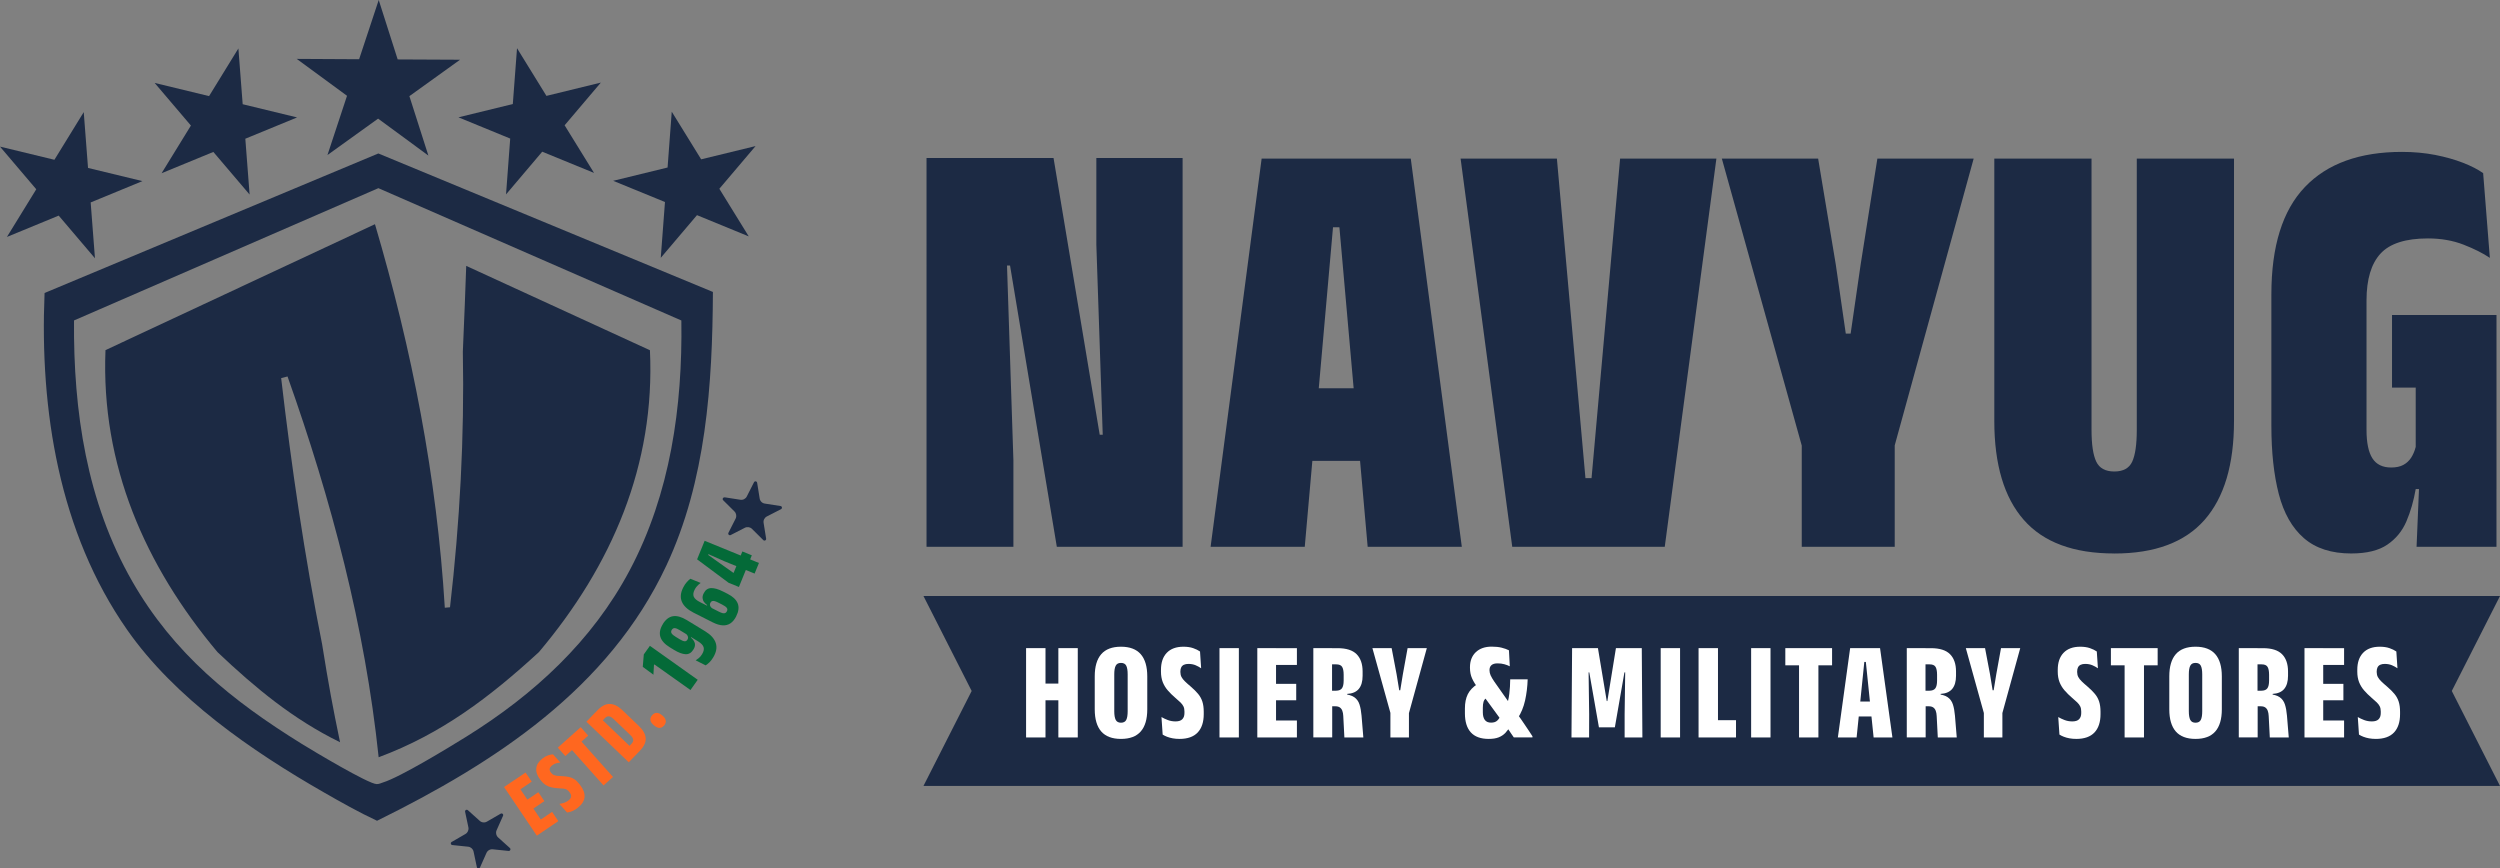
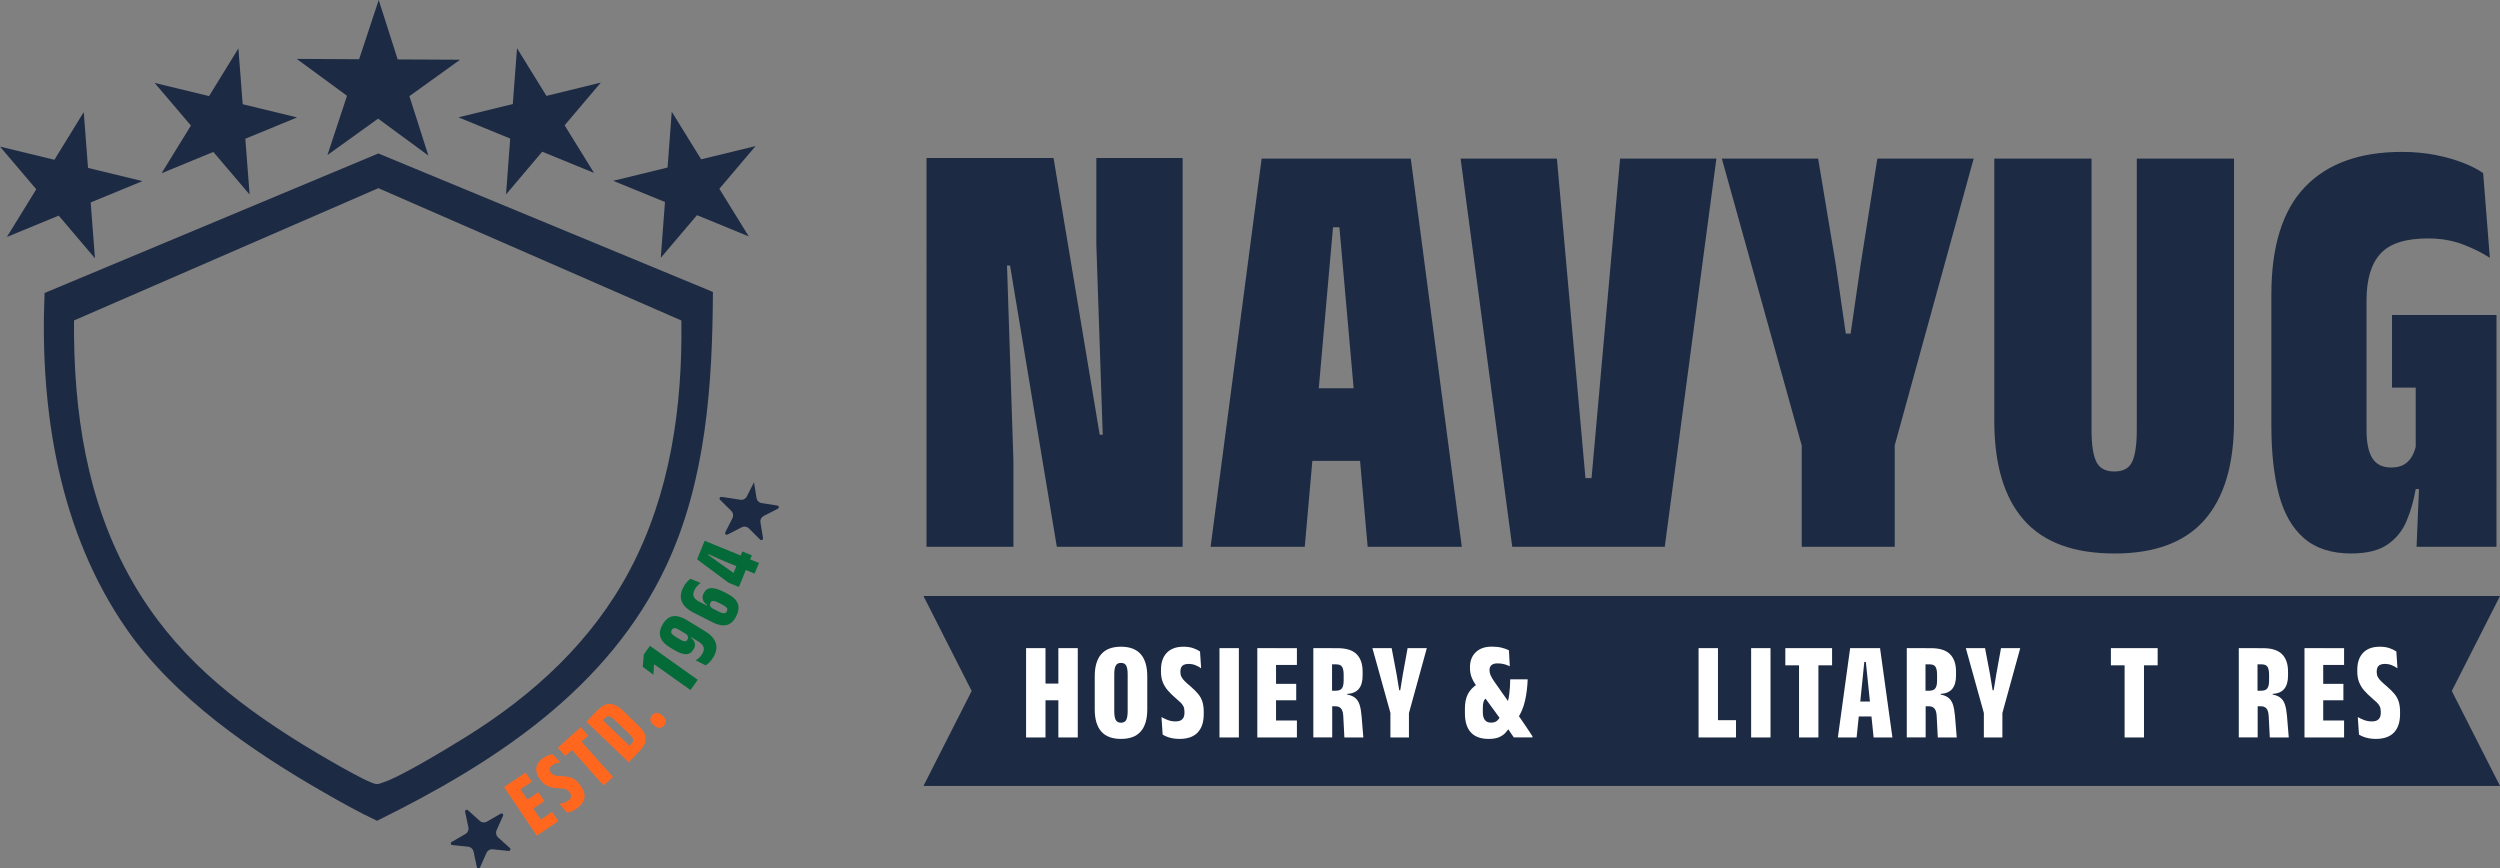
<svg xmlns="http://www.w3.org/2000/svg" viewBox="0 0 652.92 226.81" id="Layer_2">
  <rect x="0" y="0" width="652.92" height="226.81" fill="#808080" stroke="none" />
  <defs>
    <style>.cls-1{fill:#fff;}.cls-2{fill:#1c2a44;}.cls-3{fill:#046a38;}.cls-4{fill:#ff671f;}</style>
  </defs>
  <g id="Layer_1-2">
    <path d="M275.15,41.26l12.06,72.28h.79l-1.67-49.67v-22.61h22.53v101.55h-32.85l-12.22-73.47h-.79l1.67,50.86v22.61h-22.69V41.26h33.16Z" class="cls-2" />
    <path d="M316.17,142.81l13.33-101.39h38.95l13.33,101.39h-24.59l-7.38-83.46h-1.67l-7.38,83.46h-24.59ZM334.41,120.36v-18.96h28.8v18.96h-28.8Z" class="cls-2" />
    <path d="M394.95,142.81l-13.49-101.39h25.15l7.46,83.46h1.59l7.46-83.46h25.15l-13.49,101.39h-39.83Z" class="cls-2" />
    <path d="M471.03,118.06l-21.34-76.64h25.15l4.6,27.61,2.62,18.09h1.27l2.62-18.09,4.36-27.61h25.15l-21.1,76.64h-23.33ZM470.56,142.81v-48.55h24.28v48.55h-24.28Z" class="cls-2" />
    <path d="M552.19,144.55c-10.63,0-18.51-2.92-23.64-8.77-5.13-5.84-7.7-14.45-7.7-25.82V41.42h25.39v70.85c0,3.81.41,6.57,1.23,8.29.82,1.72,2.39,2.58,4.72,2.58s3.89-.86,4.68-2.58,1.19-4.48,1.19-8.29V41.42h25.39v68.55c0,11.37-2.57,19.98-7.7,25.82-5.13,5.84-12.99,8.77-23.56,8.77Z" class="cls-2" />
    <path d="M614.08,144.55c-5.18,0-9.31-1.34-12.38-4.01-3.07-2.67-5.25-6.51-6.55-11.5-1.3-5-1.94-10.96-1.94-17.89v-34.27c0-12.59,2.92-21.94,8.77-28.05,5.84-6.11,14.29-9.16,25.35-9.16,3.07,0,5.95.27,8.65.79,2.7.53,5.13,1.22,7.3,2.06,2.17.85,3.91,1.75,5.24,2.7l1.75,22.13c-1.8-1.22-4.09-2.37-6.86-3.45-2.78-1.08-5.88-1.63-9.32-1.63-5.82,0-9.94,1.32-12.38,3.97-2.43,2.65-3.65,6.72-3.65,12.22v33.8c0,3.39.52,5.87,1.55,7.46s2.66,2.38,4.88,2.38c1.27,0,2.33-.22,3.17-.67.85-.45,1.53-1.08,2.06-1.9.53-.82.92-1.76,1.19-2.82v-24.52l3.89,9.04h-10.08v-18.96h27.29v45.46h-21.1c-.53,3.07-1.34,5.87-2.42,8.41-1.08,2.54-2.75,4.58-5,6.11-2.25,1.53-5.38,2.3-9.4,2.3ZM631.85,125.83h20.15v16.98h-20.87l.71-16.98Z" class="cls-2" />
    <polygon points="652.92 205.26 241.18 205.26 253.77 180.46 241.18 155.66 652.92 155.66 640.33 180.46 652.92 205.26" class="cls-2" />
    <path d="M273.05,192.6h-5.07v-23.33h5.07v23.33ZM271.3,178.53h6.7v4.36h-6.7v-4.36ZM281.48,192.6h-5.07v-23.33h5.07v23.33Z" class="cls-1" />
    <path d="M292.76,192.98c-2.3,0-4.02-.65-5.15-1.94-1.13-1.3-1.7-3.23-1.7-5.79v-8.6c0-2.57.57-4.5,1.7-5.8,1.13-1.3,2.85-1.95,5.15-1.95s4.02.65,5.16,1.95c1.14,1.3,1.71,3.24,1.71,5.8v8.6c0,2.57-.57,4.5-1.71,5.79-1.14,1.3-2.86,1.94-5.16,1.94ZM292.76,188.75c.67,0,1.13-.25,1.38-.74.25-.49.37-1.25.37-2.27v-9.6c0-1.03-.12-1.79-.37-2.28-.25-.49-.71-.73-1.38-.73s-1.11.24-1.37.73c-.26.49-.38,1.25-.38,2.28v9.6c0,1.02.13,1.78.38,2.27.26.49.71.74,1.37.74Z" class="cls-1" />
    <path d="M308.07,192.98c-.65,0-1.24-.05-1.79-.15-.55-.1-1.04-.24-1.48-.41-.44-.17-.82-.36-1.15-.57l-.31-4.58c.47.28,1.02.54,1.65.78.63.24,1.3.36,2.03.36.8,0,1.39-.19,1.76-.57.37-.38.56-.91.56-1.59v-.46c0-.51-.09-.95-.26-1.3-.18-.36-.44-.71-.78-1.04-.34-.33-.77-.72-1.3-1.16-.78-.67-1.45-1.33-2.02-1.99-.57-.66-1-1.38-1.31-2.16-.3-.79-.46-1.69-.46-2.71v-.49c0-1.9.5-3.38,1.51-4.44,1.01-1.06,2.46-1.6,4.36-1.6.96,0,1.8.12,2.53.37.72.25,1.32.54,1.8.88l.29,4.38c-.41-.29-.89-.55-1.44-.79-.55-.23-1.17-.35-1.88-.35-.46,0-.85.07-1.17.22-.32.15-.55.37-.7.66-.15.29-.23.65-.23,1.08v.18c0,.47.1.9.29,1.27.19.37.49.75.89,1.14.4.39.91.85,1.53,1.37.78.67,1.42,1.31,1.92,1.91.5.6.87,1.27,1.11,2.01.24.74.36,1.63.36,2.67v.6c0,2.07-.52,3.67-1.57,4.79-1.05,1.12-2.64,1.69-4.78,1.69Z" class="cls-1" />
    <path d="M323.55,192.6h-5.06v-23.33h5.06v23.33Z" class="cls-1" />
    <path d="M328.37,192.6v-23.33h4.89v23.33h-4.89ZM331.61,173.66v-4.38h7.1v4.38h-7.1ZM331.63,192.6v-4.43h7.08v4.43h-7.08ZM331.67,182.89v-4.29h6.86v4.29h-6.86Z" class="cls-1" />
    <path d="M343,192.6v-23.33h4.89v12.32l.04,2.08v8.92h-4.93ZM351.11,192.6l-.29-5.6c-.02-.54-.11-.99-.25-1.37-.14-.38-.36-.67-.65-.87-.29-.2-.68-.3-1.15-.3h-2.21v-4.07h2.39c.73-.01,1.24-.23,1.53-.64.29-.41.44-1.08.44-1.99v-1.53c0-.96-.14-1.66-.41-2.08-.27-.43-.78-.64-1.52-.64h-2.48v-4.23h2.81c2.29,0,3.95.53,4.99,1.58,1.04,1.05,1.56,2.56,1.56,4.52v1.13c0,1.46-.33,2.59-.98,3.39-.65.8-1.66,1.24-3.04,1.32v.67l-1.1-.64c1.31.1,2.3.38,2.95.84.65.46,1.1,1.09,1.36,1.9.26.8.43,1.77.53,2.9l.47,5.71h-4.96Z" class="cls-1" />
    <path d="M363.23,186.54l-4.8-17.27h5.02l1.3,6.84.68,4.16h.27l.68-4.16,1.24-6.84h5.02l-4.75,17.27h-4.65ZM363.13,192.6v-10.9h4.84v10.9h-4.84Z" class="cls-1" />
    <path d="M388.81,192.98c-2.09,0-3.65-.57-4.68-1.71-1.03-1.14-1.54-2.8-1.54-4.96v-1.3c0-1.46.25-2.69.75-3.7.5-1,1.34-1.89,2.52-2.66l2.43,3.54c-.43.29-.7.65-.83,1.07-.13.42-.19.95-.19,1.6v1.19c0,.86.18,1.53.53,1.99.35.46.89.69,1.61.69s1.25-.18,1.62-.53c.38-.35.68-.82.89-1.39l1.46-2.3c.39-.97.66-2.07.8-3.29.15-1.22.23-2.49.24-3.8h4.56c-.06,1.93-.29,3.78-.68,5.54-.4,1.76-1.04,3.31-1.93,4.64l-1.9,1.95c-.39.73-.83,1.35-1.31,1.86-.49.51-1.08.9-1.77,1.17-.69.27-1.55.4-2.57.4ZM395.35,192.58c-.21-.29-.43-.61-.66-.96-.23-.35-.47-.7-.72-1.07-.25-.37-.49-.71-.72-1.05-.23-.33-.45-.64-.66-.92l-.57-.58-5.17-7.08-.77-1.08c-.72-.97-1.26-1.86-1.62-2.66s-.55-1.72-.55-2.76v-.17c0-1.64.51-2.95,1.52-3.92,1.02-.97,2.41-1.45,4.17-1.45.99,0,1.85.09,2.6.28.75.19,1.38.42,1.89.68l.22,4.18c-.4-.21-.87-.39-1.41-.54-.54-.15-1.13-.23-1.79-.23-.69,0-1.22.15-1.57.45-.35.3-.53.73-.53,1.29v.07c0,.44.1.87.29,1.31.19.43.51.97.95,1.62l4.2,5.97.88,1.19c.32.44.64.88.96,1.33.32.45.64.9.96,1.36.32.46.64.92.96,1.41.32.48.65.97.99,1.47.33.5.68,1.02,1.03,1.57v.29h-4.89Z" class="cls-1" />
-     <path d="M410.42,192.6l.16-23.33h6.75l2.3,13.82h.16l2.24-13.82h6.75l.16,23.33h-4.64v-5.99l.15-11.01h-.2l-2.5,14.35h-4.16l-2.52-14.35h-.18l.15,11.01-.02,5.99h-4.62Z" class="cls-1" />
-     <path d="M438.78,192.6h-5.06v-23.33h5.06v23.33Z" class="cls-1" />
    <path d="M448.68,192.6h-5.07v-23.33h5.07v23.33ZM446.87,188.09h6.52v4.51h-6.52v-4.51Z" class="cls-1" />
    <path d="M462.4,192.6h-5.06v-23.33h5.06v23.33Z" class="cls-1" />
    <path d="M466.27,173.76v-4.49h12.21v4.49h-12.21ZM469.85,192.6v-23.33h5.06v23.33h-5.06Z" class="cls-1" />
    <path d="M479.99,192.6l3.21-23.33h7.81l3.23,23.33h-4.91l-2.03-19.73h-.4l-2.01,19.73h-4.91ZM483.84,187.11v-3.89h6.5v3.89h-6.5Z" class="cls-1" />
    <path d="M497.99,192.6v-23.33h4.89v12.32l.04,2.08v8.92h-4.93ZM506.09,192.6l-.29-5.6c-.02-.54-.11-.99-.25-1.37-.14-.38-.36-.67-.65-.87-.29-.2-.68-.3-1.15-.3h-2.21v-4.07h2.39c.73-.01,1.24-.23,1.53-.64.29-.41.44-1.08.44-1.99v-1.53c0-.96-.14-1.66-.41-2.08-.27-.43-.78-.64-1.52-.64h-2.48v-4.23h2.81c2.29,0,3.95.53,4.99,1.58,1.04,1.05,1.56,2.56,1.56,4.52v1.13c0,1.46-.33,2.59-.98,3.39-.65.8-1.66,1.24-3.04,1.32v.67l-1.1-.64c1.31.1,2.3.38,2.95.84.65.46,1.1,1.09,1.36,1.9.26.8.43,1.77.53,2.9l.47,5.71h-4.96Z" class="cls-1" />
    <path d="M518.21,186.54l-4.8-17.27h5.02l1.3,6.84.68,4.16h.27l.68-4.16,1.24-6.84h5.02l-4.75,17.27h-4.65ZM518.12,192.6v-10.9h4.84v10.9h-4.84Z" class="cls-1" />
-     <path d="M542.28,192.98c-.65,0-1.24-.05-1.79-.15-.55-.1-1.04-.24-1.48-.41-.44-.17-.82-.36-1.15-.57l-.31-4.58c.47.28,1.02.54,1.65.78.63.24,1.3.36,2.03.36.8,0,1.39-.19,1.76-.57.37-.38.56-.91.56-1.59v-.46c0-.51-.09-.95-.26-1.3-.18-.36-.44-.71-.78-1.04-.34-.33-.77-.72-1.3-1.16-.78-.67-1.45-1.33-2.02-1.99-.57-.66-1-1.38-1.31-2.16-.3-.79-.46-1.69-.46-2.71v-.49c0-1.9.5-3.38,1.51-4.44,1.01-1.06,2.46-1.6,4.36-1.6.96,0,1.8.12,2.53.37.72.25,1.32.54,1.8.88l.29,4.38c-.41-.29-.89-.55-1.44-.79-.55-.23-1.17-.35-1.88-.35-.46,0-.85.07-1.17.22-.32.15-.55.37-.7.66-.15.29-.23.65-.23,1.08v.18c0,.47.1.9.29,1.27.19.37.49.75.89,1.14.4.39.91.85,1.53,1.37.78.67,1.42,1.31,1.92,1.91.5.6.87,1.27,1.11,2.01.24.74.36,1.63.36,2.67v.6c0,2.07-.52,3.67-1.57,4.79-1.05,1.12-2.64,1.69-4.78,1.69Z" class="cls-1" />
    <path d="M551.3,173.76v-4.49h12.21v4.49h-12.21ZM554.88,192.6v-23.33h5.06v23.33h-5.06Z" class="cls-1" />
-     <path d="M573.4,192.98c-2.3,0-4.02-.65-5.15-1.94-1.13-1.3-1.7-3.23-1.7-5.79v-8.6c0-2.57.57-4.5,1.7-5.8,1.13-1.3,2.85-1.95,5.15-1.95s4.02.65,5.16,1.95c1.14,1.3,1.71,3.24,1.71,5.8v8.6c0,2.57-.57,4.5-1.71,5.79-1.14,1.3-2.86,1.94-5.16,1.94ZM573.4,188.75c.67,0,1.13-.25,1.38-.74.25-.49.37-1.25.37-2.27v-9.6c0-1.03-.12-1.79-.37-2.28-.25-.49-.71-.73-1.38-.73s-1.11.24-1.37.73c-.26.49-.38,1.25-.38,2.28v9.6c0,1.02.13,1.78.38,2.27.26.49.71.74,1.37.74Z" class="cls-1" />
    <path d="M584.7,192.6v-23.33h4.89v12.32l.04,2.08v8.92h-4.93ZM592.8,192.6l-.29-5.6c-.02-.54-.11-.99-.25-1.37-.14-.38-.36-.67-.65-.87-.29-.2-.68-.3-1.15-.3h-2.21v-4.07h2.39c.73-.01,1.24-.23,1.53-.64.29-.41.44-1.08.44-1.99v-1.53c0-.96-.14-1.66-.41-2.08-.27-.43-.78-.64-1.52-.64h-2.48v-4.23h2.81c2.29,0,3.95.53,4.99,1.58,1.04,1.05,1.56,2.56,1.56,4.52v1.13c0,1.46-.33,2.59-.98,3.39-.65.8-1.66,1.24-3.04,1.32v.67l-1.1-.64c1.31.1,2.3.38,2.95.84.65.46,1.1,1.09,1.36,1.9.26.8.43,1.77.53,2.9l.47,5.71h-4.96Z" class="cls-1" />
    <path d="M601.86,192.6v-23.33h4.89v23.33h-4.89ZM605.1,173.66v-4.38h7.1v4.38h-7.1ZM605.12,192.6v-4.43h7.08v4.43h-7.08ZM605.16,182.89v-4.29h6.86v4.29h-6.86Z" class="cls-1" />
    <path d="M620.51,192.98c-.65,0-1.24-.05-1.79-.15-.55-.1-1.04-.24-1.48-.41-.44-.17-.82-.36-1.15-.57l-.31-4.58c.47.28,1.02.54,1.65.78.63.24,1.3.36,2.03.36.8,0,1.39-.19,1.76-.57.37-.38.56-.91.56-1.59v-.46c0-.51-.09-.95-.26-1.3-.18-.36-.44-.71-.78-1.04-.34-.33-.77-.72-1.3-1.16-.78-.67-1.45-1.33-2.02-1.99-.57-.66-1-1.38-1.31-2.16-.3-.79-.46-1.69-.46-2.71v-.49c0-1.9.5-3.38,1.51-4.44,1.01-1.06,2.46-1.6,4.36-1.6.96,0,1.8.12,2.53.37.72.25,1.32.54,1.8.88l.29,4.38c-.41-.29-.89-.55-1.44-.79-.55-.23-1.17-.35-1.88-.35-.46,0-.85.07-1.17.22-.32.15-.55.37-.7.66-.15.29-.23.65-.23,1.08v.18c0,.47.1.9.29,1.27.19.37.49.75.89,1.14.4.39.91.85,1.53,1.37.78.67,1.42,1.31,1.92,1.91.5.6.87,1.27,1.11,2.01.24.74.36,1.63.36,2.67v.6c0,2.07-.52,3.67-1.57,4.79-1.05,1.12-2.64,1.69-4.78,1.69Z" class="cls-1" />
    <path d="M140.2,218.25l-8.56-12.7,2.66-1.8,8.56,12.7-2.66,1.8ZM135.01,206.75l-1.61-2.38,3.86-2.61,1.61,2.38-3.86,2.61ZM138.43,211.75l-1.57-2.33,3.74-2.52,1.57,2.33-3.74,2.52ZM141.97,217.05l-1.63-2.41,3.85-2.6,1.63,2.41-3.85,2.6Z" class="cls-4" />
    <path d="M150.84,211.01c-.33.26-.66.47-.99.64-.33.17-.64.29-.93.38-.3.09-.57.14-.82.17l-2.01-2.25c.36-.05.75-.13,1.17-.26.42-.13.82-.34,1.2-.64.42-.32.64-.66.69-1s-.08-.69-.35-1.05l-.18-.24c-.21-.26-.43-.45-.66-.57-.24-.12-.51-.19-.82-.23-.31-.04-.69-.06-1.14-.08-.67-.03-1.29-.11-1.85-.22-.56-.11-1.07-.31-1.55-.6-.47-.28-.92-.69-1.33-1.22l-.2-.25c-.76-.98-1.1-1.96-1.01-2.91.09-.96.63-1.82,1.62-2.59.5-.39.99-.66,1.46-.82.48-.16.91-.25,1.29-.26l1.92,2.15c-.33.02-.69.07-1.06.17s-.75.29-1.11.58c-.24.19-.41.38-.52.58-.11.2-.14.41-.1.62s.14.43.32.65l.07.09c.19.25.41.43.66.54.25.11.56.19.92.23s.81.07,1.35.09c.67.03,1.26.11,1.76.22.5.11.96.31,1.39.59.42.28.84.7,1.27,1.24l.24.31c.83,1.07,1.21,2.11,1.12,3.12-.09,1-.69,1.94-1.8,2.8Z" class="cls-4" />
    <path d="M147.64,197.46l-1.96-2.2,5.98-5.34,1.96,2.2-5.98,5.34ZM157.62,205.13l-10.19-11.43,2.48-2.21,10.19,11.43-2.48,2.21Z" class="cls-4" />
    <path d="M164.21,199.09l-11.06-10.6,2.24-2.34,11.06,10.6-2.24,2.34ZM165.7,197.54l-2.05-1.96,1.27-1.32c.35-.37.51-.73.46-1.09-.05-.36-.3-.76-.75-1.19l-4.39-4.2c-.46-.44-.86-.67-1.23-.7-.36-.03-.72.14-1.07.51l-1.26,1.31-2.03-1.95,1.38-1.44c1.08-1.13,2.16-1.69,3.24-1.66,1.07.02,2.15.55,3.23,1.58l4.39,4.21c1.08,1.04,1.66,2.09,1.74,3.15s-.44,2.17-1.54,3.31l-1.39,1.45Z" class="cls-4" />
    <path d="M173.44,189.47c-.37.43-.77.64-1.21.63-.44-.01-.9-.22-1.37-.62l-.16-.13c-.47-.4-.75-.81-.83-1.24s.06-.86.43-1.3c.36-.43.76-.64,1.21-.63.45,0,.9.21,1.37.6l.16.13c.48.4.75.82.83,1.26.08.44-.06.87-.42,1.3Z" class="cls-4" />
    <path d="M180.31,180.2l-9.41-6.68-.1.15-.15,2.54-2.78-2.05.27-3.25,1.59-2.24,12.49,8.87-1.89,2.67Z" class="cls-3" />
    <path d="M173.09,163.01c.74-1.21,1.63-1.9,2.66-2.07,1.03-.17,2.24.17,3.61,1l4.79,2.92c1.49.91,2.42,1.94,2.79,3.09.37,1.15.14,2.42-.7,3.79-.33.54-.67.97-1.02,1.3-.35.33-.66.57-.93.73l-2.6-1.31c.27-.17.56-.38.85-.62.3-.25.57-.57.82-.98.42-.7.56-1.3.4-1.83-.16-.52-.64-1.03-1.43-1.52l-4.78-2.92c-.55-.34-.99-.52-1.32-.54-.33-.02-.59.13-.79.46-.2.32-.21.62-.04.9.17.28.53.59,1.09.92l1.05.64c.51.31.92.48,1.24.51s.57-.11.76-.43c.11-.18.17-.36.16-.53s-.05-.34-.14-.5c-.09-.16-.21-.31-.36-.45l1.79.04-.55.9c.33.28.6.58.79.9s.29.66.28,1.03-.14.76-.41,1.19c-.52.86-1.21,1.27-2.05,1.23-.84-.04-1.84-.41-3-1.12l-1.13-.69c-1.32-.81-2.14-1.72-2.45-2.72-.31-1.01-.1-2.11.64-3.32Z" class="cls-3" />
    <path d="M192.28,160.96c-.42.83-.93,1.45-1.52,1.84s-1.28.57-2.05.52-1.64-.31-2.59-.79l-4.98-2.52c-1.56-.79-2.58-1.74-3.05-2.84-.48-1.1-.36-2.35.34-3.73.3-.59.62-1.08.97-1.45.35-.38.65-.66.9-.84l2.68,1.09c-.18.12-.36.27-.54.44-.18.17-.36.36-.54.57s-.34.47-.49.77c-.36.71-.43,1.32-.22,1.82.22.5.76.97,1.63,1.41l4.92,2.49c.38.19.7.32.97.39s.5.06.68-.02c.18-.08.33-.23.45-.46.17-.33.16-.63-.04-.9s-.58-.54-1.15-.83l-1.1-.56c-.36-.18-.66-.3-.92-.37-.26-.06-.48-.06-.66,0s-.32.22-.44.44c-.09.19-.13.37-.12.55.02.18.08.35.2.5.11.16.26.3.45.44l-1.63-.36.27-.52c-.32-.23-.59-.5-.82-.8s-.35-.64-.39-1.03c-.04-.39.06-.82.31-1.29.44-.87,1.09-1.31,1.94-1.33s1.91.29,3.16.93l1.09.55c1.39.7,2.28,1.54,2.67,2.51.39.97.26,2.09-.38,3.36Z" class="cls-3" />
    <path d="M197.08,149.8l-7.9-3.22-4.15-1.85-.08.2,6.53,4.64.97.39-1.35.87,2.78-6.81,2.47,1.01-3.37,8.27-2.7-1.1-8.22-6.12,1.97-4.84,14.18,5.79-1.13,2.77Z" class="cls-3" />
    <path d="M122.2,211.6l3.09,2.78c.52.47,1.28.55,1.88.2l3.6-2.08c.36-.21.79.17.61.55l-1.69,3.8c-.28.64-.12,1.38.39,1.85l3.09,2.78c.31.28.08.8-.34.76l-4.14-.43c-.69-.07-1.36.31-1.64.95l-1.69,3.8c-.17.38-.73.33-.82-.09l-.86-4.07c-.15-.68-.71-1.19-1.41-1.27l-4.14-.43c-.42-.04-.54-.6-.17-.81l3.6-2.08c.6-.35.91-1.05.77-1.73l-.86-4.07c-.09-.41.4-.7.72-.41Z" class="cls-2" />
-     <path d="M189.25,129.88l4.11.64c.69.11,1.37-.24,1.68-.86l1.88-3.71c.19-.38.75-.29.82.13l.66,4.11c.11.69.65,1.23,1.34,1.33l4.11.64c.42.06.51.62.13.82l-3.7,1.9c-.62.32-.97,1-.85,1.69l.66,4.11c.07.42-.44.67-.74.38l-2.95-2.93c-.49-.49-1.25-.61-1.87-.29l-3.7,1.9c-.37.19-.78-.21-.59-.58l1.88-3.71c.31-.62.19-1.38-.3-1.87l-2.95-2.93c-.3-.3-.04-.8.37-.74Z" class="cls-2" />
+     <path d="M189.25,129.88l4.11.64c.69.11,1.37-.24,1.68-.86l1.88-3.71l.66,4.11c.11.69.65,1.23,1.34,1.33l4.11.64c.42.06.51.62.13.82l-3.7,1.9c-.62.32-.97,1-.85,1.69l.66,4.11c.07.42-.44.67-.74.38l-2.95-2.93c-.49-.49-1.25-.61-1.87-.29l-3.7,1.9c-.37.19-.78-.21-.59-.58l1.88-3.71c.31-.62.19-1.38-.3-1.87l-2.95-2.93c-.3-.3-.04-.8.37-.74Z" class="cls-2" />
    <path d="M186.19,76.24c-.12,24.15-1.77,49.32-12.17,71.49-15.06,32.12-44.73,51.44-75.55,66.63-4.8-2.24-9.41-4.85-14-7.48-18.71-10.73-38.82-24.56-51.29-42.43-17.76-25.45-22.83-57.35-21.54-87.93l87.17-36.44,87.36,36.16ZM19.33,83.69c-.19,23.72,3.31,47.38,15.21,68.14,10.8,18.84,25.98,31.11,44.17,42.38,2.88,1.79,17.54,10.57,19.67,10.57.67,0,1.09-.25,1.65-.43,4.5-1.39,17.23-9.14,21.81-11.99,17.64-10.98,32.79-24.9,42.62-43.42,10.62-20.01,13.82-42.76,13.49-65.24l-79.13-34.56L19.33,83.69Z" class="cls-2" />
-     <path d="M97.93,58.56c9.66,32.73,16.18,66.07,18.24,100.16.54-.04.81-.07,1.36-.12,2.56-22.22,3.78-44.41,3.35-66.78.47-10.32.6-14.95.88-22.38,15.99,7.34,31.99,14.69,47.98,22.03,1.42,29.96-9.95,56.26-29,78.84-12.8,11.76-25.44,21.36-41.85,27.46-3.56-34.05-12.36-67.24-23.8-99.45-.66.17-1,.26-1.66.43,2.71,23.31,6.11,46.46,10.69,69.48,1.78,11.09,2.74,16.17,4.69,25.62-12.3-6.02-22.12-14.18-32.01-23.54-18.98-22.63-30.46-48.92-29.25-78.87l70.39-32.89Z" class="cls-2" />
    <polygon points="24.8 67.45 23.68 52.87 37.2 47.3 22.99 43.86 21.87 29.28 14.21 41.73 0 38.29 9.47 49.43 1.81 61.88 15.33 56.31 24.8 67.45" class="cls-2" />
    <polygon points="65.19 50.81 64.07 36.23 77.59 30.67 63.38 27.22 62.26 12.65 54.6 25.1 40.39 21.66 49.86 32.79 42.2 45.24 55.72 39.68 65.19 50.81" class="cls-2" />
    <polygon points="132.16 50.77 141.61 39.62 155.14 45.16 147.46 32.72 156.92 21.57 142.71 25.04 135.03 12.59 133.93 27.17 119.73 30.64 133.25 36.19 132.16 50.77" class="cls-2" />
    <polygon points="85.52 40.49 98.75 30.98 111.88 40.63 106.92 25.11 120.15 15.6 103.86 15.52 98.91 0 93.79 15.47 77.5 15.38 90.63 25.02 85.52 40.49" class="cls-2" />
    <polygon points="172.57 67.34 182.03 56.19 195.55 61.74 187.87 49.3 197.33 38.15 183.12 41.61 175.44 29.17 174.35 43.75 160.14 47.22 173.67 52.76 172.57 67.34" class="cls-2" />
  </g>
</svg>